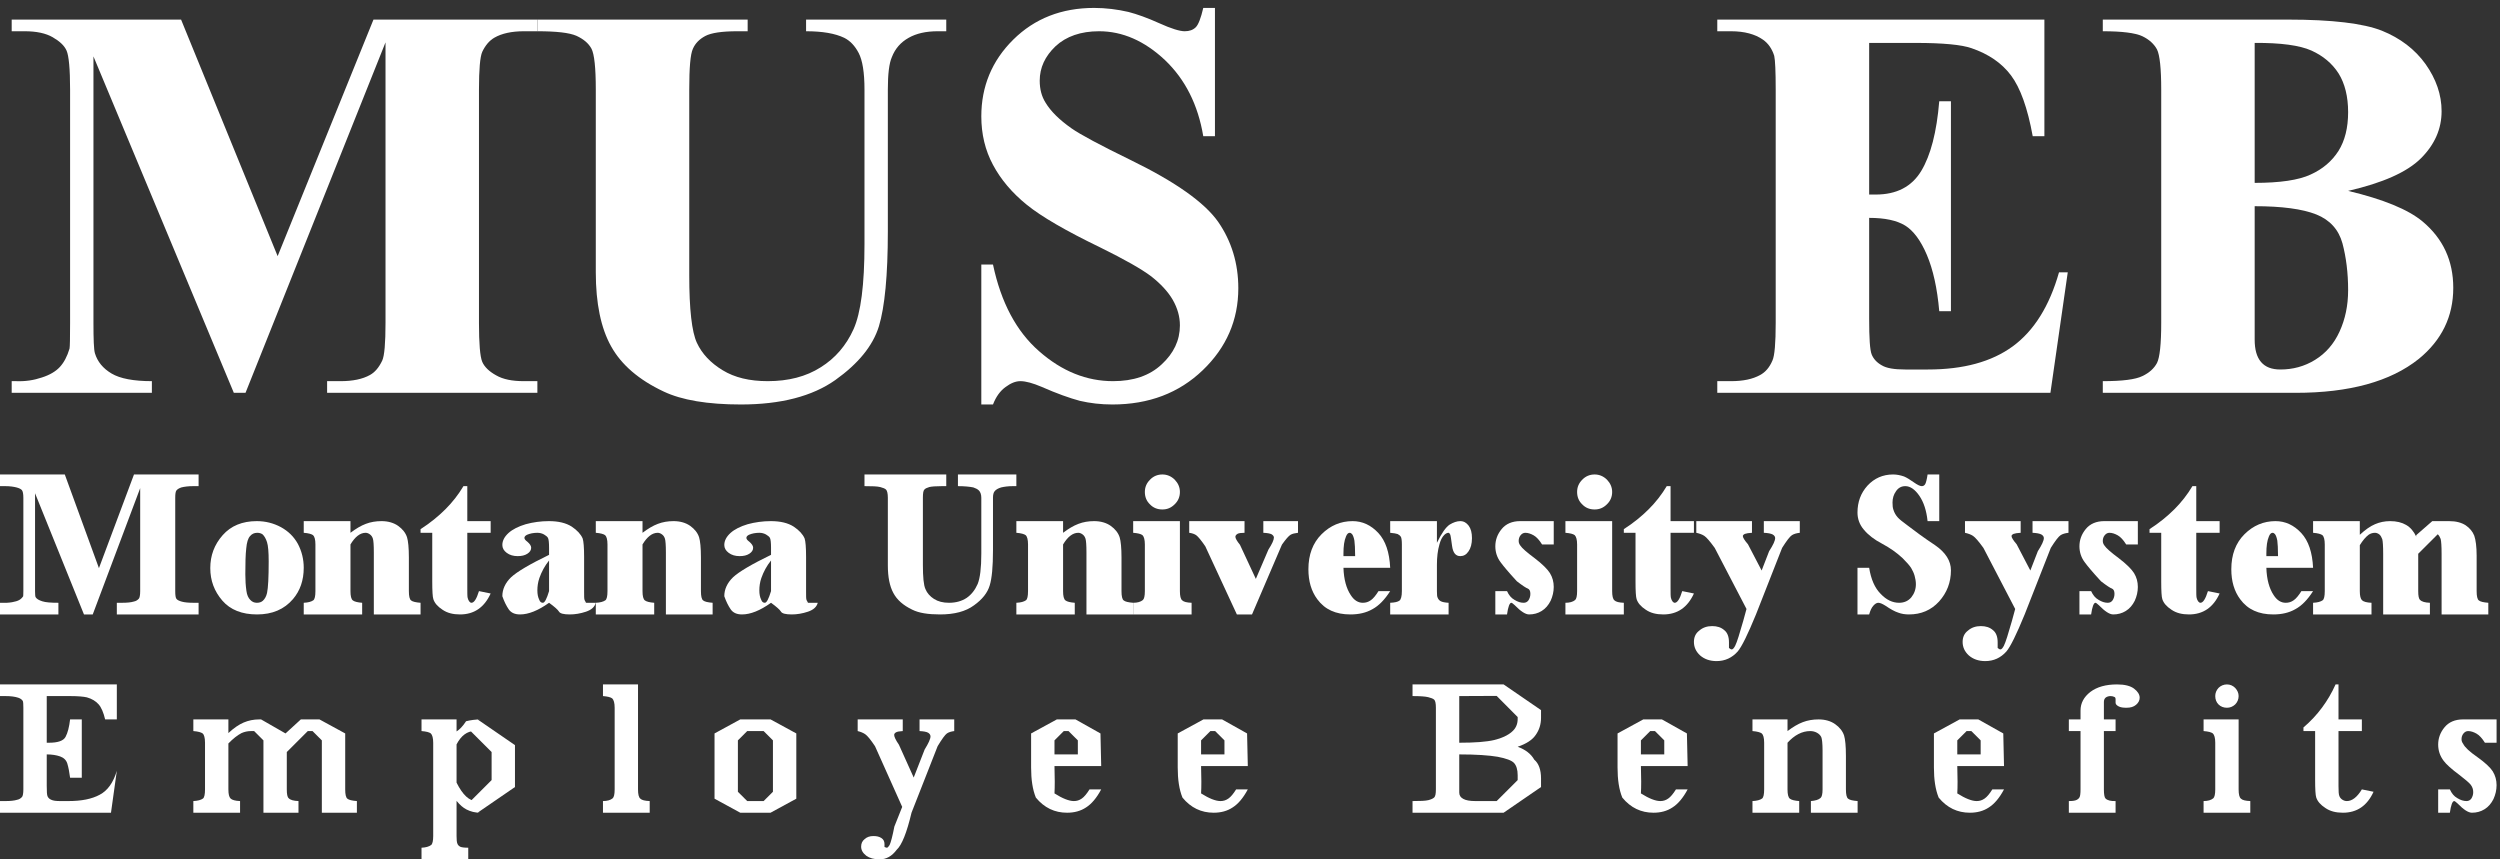
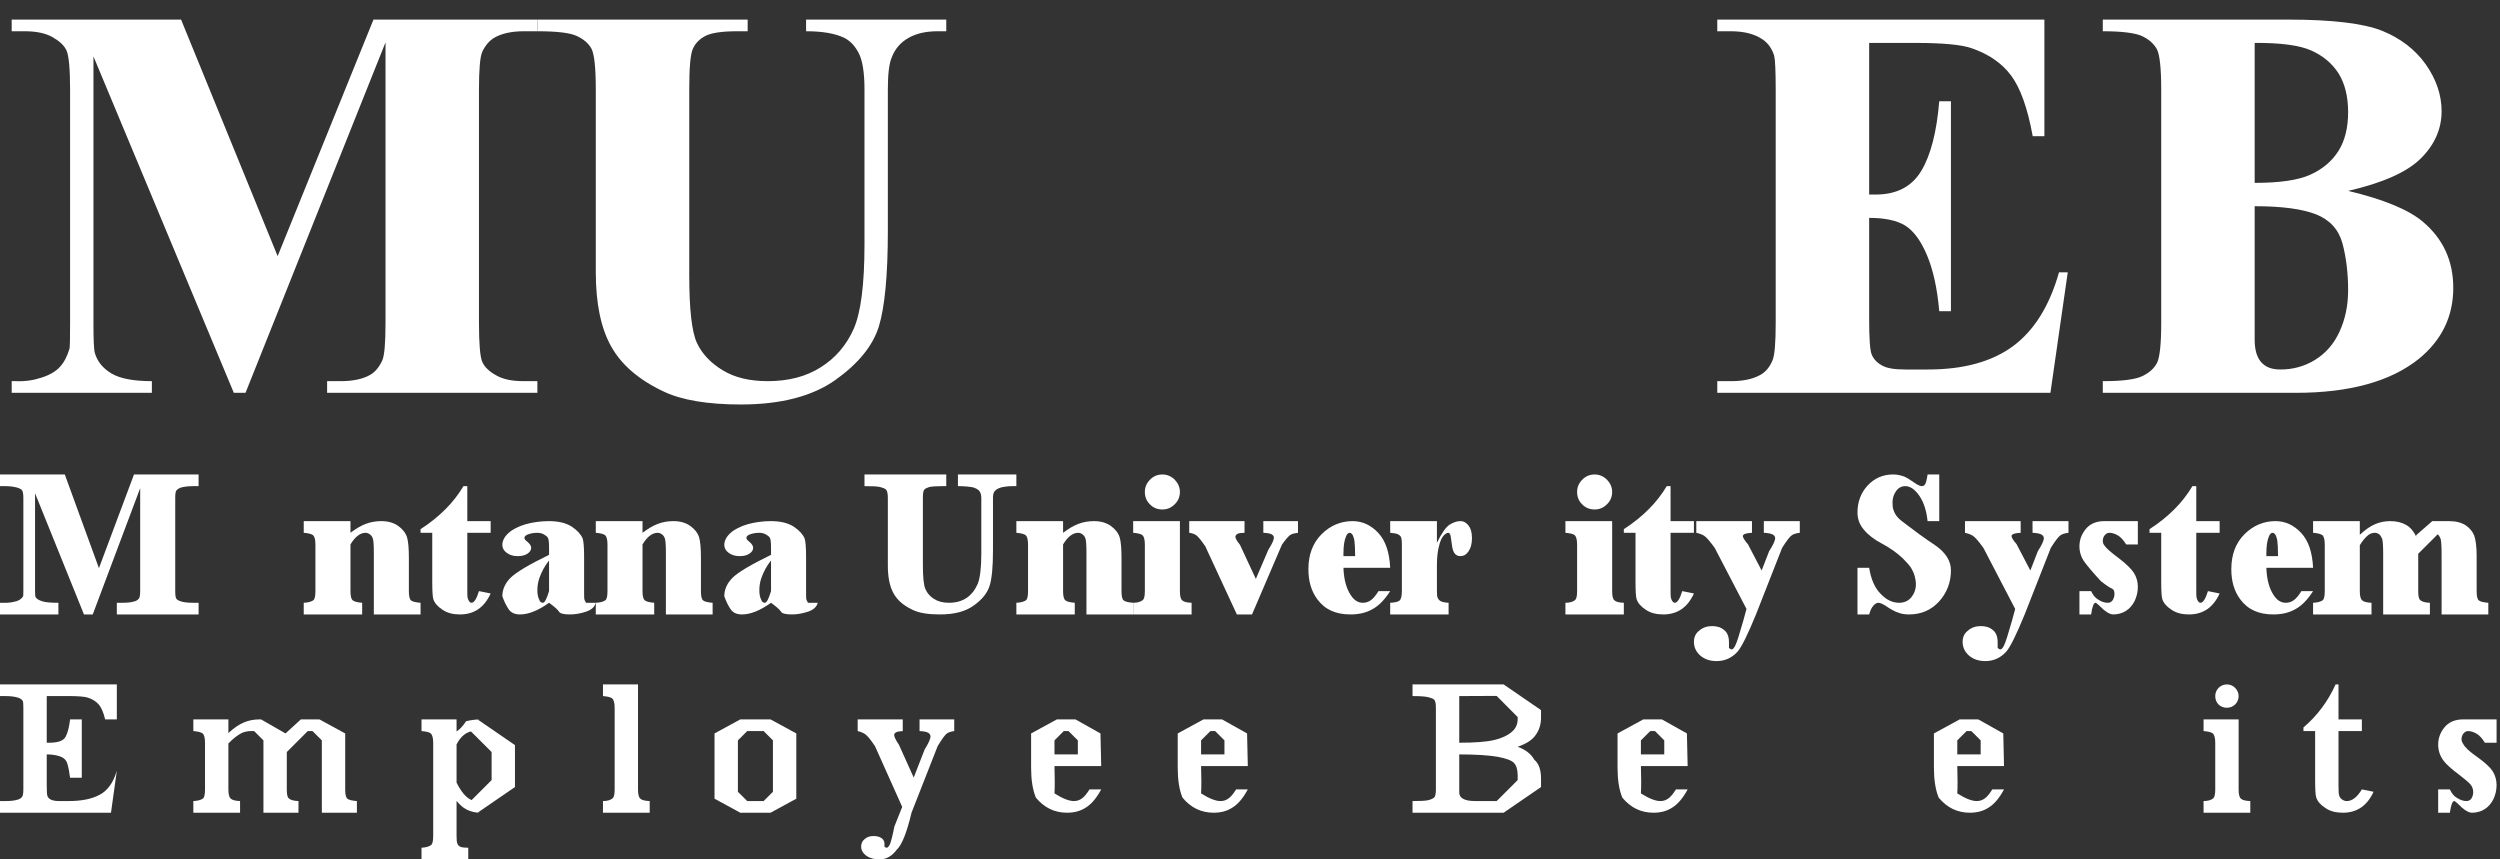
<svg xmlns="http://www.w3.org/2000/svg" id="Untitled-Page%201" viewBox="0 0 160 55" style="background-color:#ffffff00" version="1.1" xml:space="preserve" x="0px" y="0px" width="160px" height="55px">
  <rect x="0" y="0" width="160" height="55" fill="#333333" stroke="none" />
  <g id="Layer%201">
    <g>
      <path d="M 11.589 1.254 L 0.748 1.254 L 0.748 2 L 1.589 2 C 2.336 2 2.932 2.128 3.376 2.385 C 3.82 2.642 4.124 2.921 4.264 3.248 C 4.404 3.575 4.486 4.403 4.486 5.732 L 4.486 20.662 C 4.486 21.642 4.474 22.19 4.451 22.307 C 4.299 22.82 4.089 23.205 3.832 23.485 C 3.575 23.765 3.189 23.998 2.675 24.161 C 2.161 24.336 1.612 24.418 1.028 24.394 L 0.748 24.394 L 0.748 25.141 L 9.72 25.141 L 9.72 24.394 C 8.551 24.394 7.687 24.231 7.138 23.904 C 6.589 23.578 6.238 23.146 6.075 22.61 C 6.005 22.377 5.981 21.723 5.981 20.662 L 5.981 3.61 L 14.965 25.141 L 15.713 25.141 L 24.673 2.712 L 24.673 20.662 C 24.673 21.968 24.603 22.773 24.463 23.076 C 24.252 23.52 23.995 23.823 23.68 23.998 C 23.201 24.266 22.57 24.394 21.799 24.394 L 20.935 24.394 L 20.935 25.141 L 34.392 25.141 L 34.392 24.394 L 33.528 24.394 C 32.78 24.394 32.196 24.278 31.752 24.021 C 31.308 23.776 31.005 23.485 30.864 23.158 C 30.724 22.831 30.654 21.992 30.654 20.662 L 30.654 5.732 C 30.654 4.438 30.724 3.633 30.864 3.318 C 31.063 2.898 31.32 2.595 31.647 2.408 C 32.114 2.14 32.745 2 33.528 2 L 34.392 2 L 34.392 1.254 L 23.902 1.254 L 17.769 16.393 L 11.589 1.254 L 11.589 1.254 Z" fill="#ffffff" />
      <path d="M 34.392 2 C 35.608 2 36.437 2.093 36.892 2.292 C 37.348 2.502 37.664 2.77 37.85 3.108 C 38.037 3.458 38.131 4.333 38.131 5.732 L 38.131 17.431 C 38.131 19.414 38.458 21 39.112 22.167 C 39.766 23.345 40.888 24.313 42.477 25.059 C 43.633 25.607 45.28 25.887 47.418 25.887 C 49.965 25.887 51.986 25.363 53.458 24.324 C 54.93 23.275 55.864 22.132 56.25 20.884 C 56.624 19.647 56.822 17.618 56.822 14.807 L 56.822 5.732 C 56.822 4.741 56.904 4.053 57.079 3.656 C 57.29 3.108 57.652 2.7 58.154 2.42 C 58.645 2.14 59.264 2 60.012 2 L 60.561 2 L 60.561 1.254 L 51.589 1.254 L 51.589 2 C 52.64 2 53.446 2.14 54.03 2.42 C 54.404 2.607 54.708 2.921 54.953 3.388 C 55.199 3.854 55.327 4.636 55.327 5.732 L 55.327 15.635 C 55.327 18.224 55.093 20.032 54.626 21.07 C 54.159 22.108 53.458 22.925 52.523 23.508 C 51.589 24.103 50.456 24.394 49.136 24.394 C 47.967 24.394 47.009 24.161 46.25 23.695 C 45.479 23.228 44.93 22.645 44.603 21.945 C 44.276 21.245 44.112 19.799 44.112 17.629 L 44.112 5.732 C 44.112 4.344 44.182 3.47 44.346 3.12 C 44.498 2.77 44.766 2.502 45.14 2.303 C 45.514 2.105 46.192 2 47.185 2 L 47.85 2 L 47.85 1.254 L 34.392 1.254 L 34.392 2 L 34.392 2 Z" fill="#ffffff" />
-       <path d="M 77.009 0.507 C 76.858 1.16 76.694 1.58 76.53 1.743 C 76.355 1.918 76.121 2 75.818 2 C 75.514 2 74.965 1.837 74.194 1.487 C 73.423 1.137 72.757 0.904 72.22 0.764 C 71.507 0.6 70.771 0.507 70.023 0.507 C 67.944 0.507 66.215 1.183 64.848 2.537 C 63.481 3.889 62.804 5.534 62.804 7.447 C 62.804 8.578 63.049 9.616 63.551 10.55 C 64.054 11.494 64.778 12.346 65.713 13.104 C 66.647 13.862 68.213 14.772 70.409 15.833 C 71.974 16.603 73.061 17.221 73.68 17.688 C 74.287 18.166 74.755 18.668 75.058 19.192 C 75.362 19.729 75.514 20.265 75.514 20.825 C 75.514 21.782 75.117 22.61 74.346 23.321 C 73.575 24.044 72.535 24.394 71.238 24.394 C 69.544 24.394 67.967 23.765 66.507 22.482 C 65.047 21.21 64.065 19.356 63.551 16.93 L 62.804 16.93 L 62.804 25.887 L 63.551 25.887 C 63.75 25.374 64.019 25.012 64.358 24.768 C 64.685 24.523 65 24.394 65.304 24.394 C 65.654 24.394 66.11 24.523 66.659 24.756 C 67.64 25.188 68.458 25.479 69.112 25.654 C 69.766 25.806 70.456 25.887 71.192 25.887 C 73.528 25.887 75.456 25.152 76.974 23.695 C 78.493 22.237 79.252 20.487 79.252 18.446 C 79.252 16.86 78.82 15.437 77.956 14.189 C 77.079 12.952 75.234 11.646 72.418 10.27 C 70.409 9.29 69.124 8.602 68.563 8.205 C 67.804 7.669 67.255 7.132 66.916 6.572 C 66.659 6.164 66.542 5.697 66.542 5.161 C 66.542 4.333 66.881 3.598 67.558 2.956 C 68.236 2.327 69.171 2 70.339 2 C 71.846 2 73.248 2.618 74.556 3.843 C 75.853 5.079 76.671 6.7 77.009 8.718 L 77.757 8.718 L 77.757 0.507 L 77.009 0.507 L 77.009 0.507 Z" fill="#ffffff" />
    </g>
    <g>
      <path d="M 122.617 2.747 C 124.358 2.747 125.549 2.863 126.18 3.085 C 127.266 3.458 128.107 4.029 128.703 4.823 C 129.299 5.616 129.766 6.91 130.094 8.718 L 130.841 8.718 L 130.841 1.254 L 109.906 1.254 L 109.906 2 L 110.783 2 C 111.647 2 112.325 2.187 112.827 2.537 C 113.178 2.781 113.411 3.131 113.551 3.575 C 113.61 3.843 113.645 4.566 113.645 5.732 L 113.645 20.662 C 113.645 21.968 113.575 22.773 113.435 23.076 C 113.248 23.52 112.979 23.823 112.652 23.998 C 112.173 24.266 111.554 24.394 110.783 24.394 L 109.906 24.394 L 109.906 25.141 L 131.227 25.141 L 132.336 17.431 L 131.776 17.431 C 131.168 19.577 130.187 21.152 128.832 22.155 C 127.465 23.158 125.654 23.648 123.388 23.648 L 121.939 23.648 C 121.238 23.648 120.736 23.566 120.432 23.38 C 120.117 23.205 119.906 22.971 119.79 22.692 C 119.673 22.412 119.626 21.642 119.626 20.382 L 119.626 13.944 C 120.631 13.944 121.39 14.107 121.928 14.434 C 122.453 14.76 122.921 15.378 123.318 16.311 C 123.715 17.244 123.984 18.446 124.112 19.916 L 124.86 19.916 L 124.86 6.479 L 124.112 6.479 C 123.949 8.45 123.563 9.943 122.956 10.946 C 122.348 11.949 121.379 12.451 120.047 12.451 L 119.626 12.451 L 119.626 2.747 L 122.617 2.747 L 122.617 2.747 Z" fill="#ffffff" />
      <path d="M 154.942 10.13 C 155.818 9.255 156.262 8.252 156.262 7.12 C 156.262 6.059 155.911 5.056 155.234 4.099 C 154.556 3.155 153.621 2.443 152.442 1.965 C 151.262 1.498 149.264 1.254 146.437 1.254 L 134.579 1.254 L 134.579 2 C 135.806 2 136.647 2.105 137.103 2.315 C 137.547 2.525 137.862 2.817 138.049 3.166 C 138.224 3.516 138.318 4.379 138.318 5.732 L 138.318 20.662 C 138.318 22.027 138.224 22.878 138.049 23.228 C 137.862 23.578 137.558 23.858 137.114 24.068 C 136.671 24.289 135.818 24.394 134.579 24.394 L 134.579 25.141 L 146.928 25.141 C 150.362 25.141 152.991 24.418 154.801 22.971 C 156.273 21.77 157.009 20.254 157.009 18.422 C 157.009 16.685 156.355 15.273 155.047 14.177 C 154.124 13.407 152.535 12.754 150.28 12.217 C 152.5 11.704 154.054 11.016 154.942 10.13 L 154.942 10.13 ZM 144.299 2.747 C 145.958 2.735 147.173 2.898 147.932 3.236 C 148.68 3.575 149.264 4.064 149.673 4.706 C 150.07 5.348 150.28 6.176 150.28 7.179 C 150.28 8.182 150.07 9.01 149.661 9.663 C 149.241 10.316 148.656 10.818 147.886 11.168 C 147.114 11.529 145.911 11.704 144.299 11.704 L 144.299 2.747 L 144.299 2.747 ZM 148.236 13.722 C 149.112 14.072 149.673 14.69 149.918 15.577 C 150.152 16.463 150.28 17.454 150.28 18.574 C 150.28 19.554 150.094 20.429 149.731 21.222 C 149.369 22.015 148.844 22.61 148.166 23.03 C 147.488 23.45 146.741 23.648 145.946 23.648 C 145.397 23.648 144.988 23.496 144.708 23.17 C 144.428 22.843 144.299 22.365 144.299 21.735 L 144.299 20.849 L 144.299 13.197 C 146.04 13.197 147.348 13.372 148.236 13.722 L 148.236 13.722 Z" fill="#ffffff" />
    </g>
    <g>
      <path d="M 4.147 30.366 L 0 30.366 L 0 31.113 L 0.339 31.113 C 0.631 31.113 0.865 31.148 1.051 31.194 C 1.227 31.241 1.343 31.299 1.402 31.369 C 1.46 31.439 1.495 31.603 1.495 31.859 L 1.495 37.831 C 1.495 38.029 1.484 38.134 1.484 38.158 C 1.414 38.263 1.332 38.344 1.227 38.403 C 1.121 38.461 0.97 38.508 0.771 38.542 C 0.561 38.578 0.339 38.589 0.105 38.578 L 0 38.578 L 0 39.324 L 3.738 39.324 L 3.738 38.578 C 3.271 38.578 2.921 38.554 2.71 38.484 C 2.488 38.414 2.348 38.333 2.278 38.216 C 2.255 38.169 2.243 38.041 2.243 37.831 L 2.243 31.568 L 5.374 39.324 L 5.935 39.324 L 8.972 31.241 L 8.972 37.831 C 8.972 38.088 8.937 38.251 8.89 38.309 C 8.808 38.403 8.703 38.472 8.575 38.496 C 8.388 38.554 8.131 38.578 7.815 38.578 L 7.477 38.578 L 7.477 39.324 L 12.71 39.324 L 12.71 38.578 L 12.371 38.578 C 12.068 38.578 11.822 38.554 11.647 38.508 C 11.472 38.461 11.355 38.403 11.297 38.333 C 11.238 38.263 11.215 38.099 11.215 37.831 L 11.215 31.859 C 11.215 31.603 11.238 31.451 11.297 31.381 C 11.367 31.299 11.472 31.241 11.612 31.194 C 11.799 31.148 12.044 31.113 12.371 31.113 L 12.71 31.113 L 12.71 30.366 L 8.575 30.366 L 6.332 36.361 L 4.147 30.366 L 4.147 30.366 Z" fill="#ffffff" />
-       <path d="M 14.252 34.25 C 13.715 34.857 13.458 35.557 13.458 36.361 C 13.458 37.154 13.715 37.843 14.229 38.438 C 14.743 39.032 15.491 39.324 16.449 39.324 C 17.43 39.324 18.189 38.997 18.75 38.344 C 19.206 37.808 19.439 37.143 19.439 36.338 C 19.439 35.79 19.311 35.277 19.065 34.81 C 18.808 34.343 18.446 33.994 17.979 33.737 C 17.5 33.48 16.986 33.352 16.437 33.352 C 15.502 33.352 14.778 33.655 14.252 34.25 L 14.252 34.25 ZM 16.811 34.204 C 16.928 34.32 17.021 34.483 17.091 34.705 C 17.161 34.927 17.196 35.335 17.196 35.93 C 17.196 36.944 17.161 37.621 17.091 37.948 C 17.044 38.158 16.951 38.333 16.822 38.449 C 16.717 38.542 16.589 38.578 16.437 38.578 C 16.273 38.578 16.133 38.519 16.016 38.391 C 15.888 38.263 15.806 38.076 15.771 37.819 C 15.724 37.493 15.701 37.143 15.701 36.758 C 15.701 36.058 15.713 35.498 15.759 35.102 C 15.794 34.705 15.876 34.449 16.005 34.309 C 16.122 34.169 16.273 34.099 16.46 34.099 C 16.601 34.099 16.717 34.134 16.811 34.204 L 16.811 34.204 Z" fill="#ffffff" />
      <path d="M 19.439 33.352 L 19.439 34.099 C 19.743 34.122 19.942 34.18 20.035 34.25 C 20.128 34.332 20.187 34.53 20.187 34.845 L 20.187 37.831 C 20.187 38.158 20.14 38.344 20.058 38.414 C 19.93 38.508 19.72 38.566 19.439 38.578 L 19.439 39.324 L 23.178 39.324 L 23.178 38.578 C 22.886 38.554 22.687 38.508 22.582 38.426 C 22.477 38.344 22.43 38.146 22.43 37.831 L 22.43 34.845 C 22.722 34.355 23.049 34.099 23.399 34.099 C 23.493 34.099 23.586 34.134 23.68 34.204 C 23.773 34.273 23.832 34.367 23.867 34.483 C 23.902 34.6 23.925 34.892 23.925 35.347 L 23.925 37.831 L 23.925 38.379 L 23.925 38.578 L 23.925 39.324 L 26.916 39.324 L 26.916 38.578 C 26.612 38.554 26.402 38.508 26.308 38.426 C 26.215 38.356 26.168 38.158 26.168 37.831 L 26.168 35.685 C 26.168 35.055 26.122 34.623 26.051 34.39 C 25.958 34.099 25.759 33.854 25.479 33.655 C 25.199 33.457 24.836 33.352 24.416 33.352 C 24.054 33.352 23.715 33.41 23.411 33.527 C 23.096 33.644 22.769 33.842 22.43 34.099 L 22.43 33.352 L 19.439 33.352 L 19.439 33.352 Z" fill="#ffffff" />
      <path d="M 29.661 31.113 C 29.334 31.661 28.949 32.151 28.505 32.594 C 28.061 33.037 27.535 33.469 26.916 33.865 L 26.916 34.099 L 27.664 34.099 L 27.664 37.201 C 27.664 37.831 27.687 38.204 27.734 38.344 C 27.815 38.601 28.014 38.822 28.318 39.021 C 28.622 39.231 28.995 39.324 29.439 39.324 C 30.339 39.324 30.993 38.881 31.402 37.983 L 30.654 37.831 C 30.502 38.333 30.339 38.578 30.175 38.578 C 30.128 38.578 30.082 38.554 30.035 38.496 C 29.988 38.438 29.953 38.356 29.93 38.263 C 29.907 38.169 29.907 37.948 29.907 37.621 L 29.907 34.099 L 31.402 34.099 L 31.402 33.352 L 29.907 33.352 L 29.907 31.113 L 29.661 31.113 L 29.661 31.113 Z" fill="#ffffff" />
      <path d="M 35.771 39.137 C 35.841 39.266 36.075 39.324 36.472 39.324 C 36.799 39.324 37.15 39.266 37.5 39.149 C 37.85 39.032 38.061 38.846 38.131 38.578 L 37.383 38.578 C 37.5 38.578 37.535 38.566 37.5 38.531 C 37.453 38.508 37.43 38.449 37.407 38.379 C 37.383 38.309 37.383 38.146 37.383 37.878 L 37.383 35.65 C 37.383 35.032 37.348 34.635 37.29 34.46 C 37.173 34.192 36.939 33.935 36.589 33.702 C 36.227 33.469 35.736 33.352 35.129 33.352 C 34.614 33.352 34.112 33.422 33.645 33.55 C 33.178 33.69 32.804 33.877 32.547 34.11 C 32.278 34.355 32.15 34.612 32.15 34.88 C 32.15 35.078 32.243 35.242 32.43 35.382 C 32.617 35.522 32.85 35.592 33.131 35.592 C 33.388 35.592 33.586 35.545 33.75 35.44 C 33.914 35.335 33.995 35.207 33.995 35.055 C 33.995 34.938 33.914 34.81 33.75 34.67 C 33.621 34.577 33.563 34.495 33.563 34.425 C 33.563 34.355 33.61 34.285 33.727 34.227 C 33.914 34.145 34.136 34.099 34.392 34.099 C 34.544 34.099 34.685 34.134 34.813 34.204 C 34.93 34.273 35.023 34.343 35.07 34.425 C 35.117 34.519 35.14 34.728 35.14 35.067 L 35.14 35.51 C 33.89 36.116 33.084 36.595 32.71 36.944 C 32.336 37.306 32.15 37.714 32.15 38.158 C 32.266 38.496 32.407 38.776 32.558 38.997 C 32.71 39.219 32.956 39.324 33.283 39.324 C 33.82 39.324 34.439 39.079 35.14 38.578 C 35.491 38.834 35.701 39.021 35.771 39.137 L 35.771 39.137 ZM 34.743 38.578 C 34.638 38.578 34.556 38.519 34.509 38.379 C 34.428 38.216 34.392 38.018 34.392 37.784 C 34.392 37.528 34.428 37.26 34.521 36.991 C 34.661 36.595 34.86 36.221 35.14 35.871 L 35.14 37.831 C 34.988 38.333 34.86 38.578 34.743 38.578 L 34.743 38.578 Z" fill="#ffffff" />
      <path d="M 38.131 33.352 L 38.131 34.099 C 38.435 34.122 38.633 34.18 38.727 34.25 C 38.82 34.332 38.879 34.53 38.879 34.845 L 38.879 37.831 C 38.879 38.158 38.832 38.344 38.75 38.414 C 38.621 38.508 38.411 38.566 38.131 38.578 L 38.131 39.324 L 41.869 39.324 L 41.869 38.578 C 41.577 38.554 41.379 38.508 41.273 38.426 C 41.168 38.344 41.121 38.146 41.121 37.831 L 41.121 34.845 C 41.414 34.355 41.741 34.099 42.091 34.099 C 42.185 34.099 42.278 34.134 42.371 34.204 C 42.465 34.273 42.523 34.367 42.558 34.483 C 42.593 34.6 42.617 34.892 42.617 35.347 L 42.617 37.831 L 42.617 38.379 L 42.617 38.578 L 42.617 39.324 L 45.608 39.324 L 45.608 38.578 C 45.304 38.554 45.093 38.508 45 38.426 C 44.907 38.356 44.86 38.158 44.86 37.831 L 44.86 35.685 C 44.86 35.055 44.813 34.623 44.743 34.39 C 44.65 34.099 44.451 33.854 44.171 33.655 C 43.89 33.457 43.528 33.352 43.108 33.352 C 42.745 33.352 42.407 33.41 42.103 33.527 C 41.787 33.644 41.46 33.842 41.121 34.099 L 41.121 33.352 L 38.131 33.352 L 38.131 33.352 Z" fill="#ffffff" />
      <path d="M 49.977 39.137 C 50.047 39.266 50.28 39.324 50.678 39.324 C 51.005 39.324 51.355 39.266 51.706 39.149 C 52.056 39.032 52.266 38.846 52.336 38.578 L 51.589 38.578 C 51.706 38.578 51.741 38.566 51.706 38.531 C 51.659 38.508 51.636 38.449 51.612 38.379 C 51.589 38.309 51.589 38.146 51.589 37.878 L 51.589 35.65 C 51.589 35.032 51.554 34.635 51.495 34.46 C 51.379 34.192 51.145 33.935 50.794 33.702 C 50.432 33.469 49.942 33.352 49.334 33.352 C 48.82 33.352 48.318 33.422 47.85 33.55 C 47.383 33.69 47.009 33.877 46.752 34.11 C 46.484 34.355 46.355 34.612 46.355 34.88 C 46.355 35.078 46.449 35.242 46.636 35.382 C 46.822 35.522 47.056 35.592 47.336 35.592 C 47.593 35.592 47.792 35.545 47.956 35.44 C 48.119 35.335 48.201 35.207 48.201 35.055 C 48.201 34.938 48.119 34.81 47.956 34.67 C 47.827 34.577 47.769 34.495 47.769 34.425 C 47.769 34.355 47.815 34.285 47.932 34.227 C 48.119 34.145 48.341 34.099 48.598 34.099 C 48.75 34.099 48.89 34.134 49.019 34.204 C 49.136 34.273 49.229 34.343 49.276 34.425 C 49.322 34.519 49.346 34.728 49.346 35.067 L 49.346 35.51 C 48.096 36.116 47.29 36.595 46.916 36.944 C 46.542 37.306 46.355 37.714 46.355 38.158 C 46.472 38.496 46.612 38.776 46.764 38.997 C 46.916 39.219 47.161 39.324 47.488 39.324 C 48.026 39.324 48.645 39.079 49.346 38.578 C 49.696 38.834 49.907 39.021 49.977 39.137 L 49.977 39.137 ZM 48.949 38.578 C 48.843 38.578 48.762 38.519 48.715 38.379 C 48.633 38.216 48.598 38.018 48.598 37.784 C 48.598 37.528 48.633 37.26 48.727 36.991 C 48.867 36.595 49.065 36.221 49.346 35.871 L 49.346 37.831 C 49.194 38.333 49.065 38.578 48.949 38.578 L 48.949 38.578 Z" fill="#ffffff" />
      <path d="M 55.327 31.113 C 55.818 31.113 56.145 31.124 56.332 31.171 C 56.507 31.218 56.636 31.264 56.706 31.334 C 56.776 31.404 56.822 31.579 56.822 31.859 L 56.822 36.186 C 56.822 36.933 56.939 37.516 57.173 37.948 C 57.407 38.391 57.804 38.741 58.388 39.021 C 58.808 39.231 59.392 39.324 60.164 39.324 C 61.075 39.324 61.799 39.137 62.336 38.741 C 62.874 38.356 63.201 37.936 63.341 37.469 C 63.481 37.014 63.551 36.268 63.551 35.218 L 63.551 31.859 C 63.551 31.661 63.586 31.521 63.657 31.439 C 63.738 31.334 63.879 31.253 64.077 31.194 C 64.276 31.148 64.521 31.113 64.825 31.113 L 65.047 31.113 L 65.047 30.366 L 61.308 30.366 L 61.308 31.113 C 61.729 31.113 62.056 31.148 62.29 31.194 C 62.43 31.241 62.558 31.299 62.652 31.393 C 62.745 31.486 62.804 31.649 62.804 31.859 L 62.804 35.428 C 62.804 36.361 62.722 37.003 62.57 37.376 C 62.407 37.749 62.173 38.053 61.869 38.263 C 61.554 38.472 61.18 38.578 60.736 38.578 C 60.35 38.578 60.035 38.496 59.778 38.333 C 59.521 38.169 59.334 37.959 59.229 37.703 C 59.112 37.446 59.065 36.933 59.065 36.14 L 59.065 31.859 C 59.065 31.579 59.089 31.404 59.159 31.334 C 59.217 31.264 59.322 31.218 59.474 31.171 C 59.614 31.136 59.895 31.113 60.292 31.113 L 60.561 31.113 L 60.561 30.366 L 55.327 30.366 L 55.327 31.113 L 55.327 31.113 Z" fill="#ffffff" />
      <path d="M 65.047 33.352 L 65.047 34.099 C 65.35 34.122 65.549 34.18 65.642 34.25 C 65.736 34.332 65.794 34.53 65.794 34.845 L 65.794 37.831 C 65.794 38.158 65.748 38.344 65.666 38.414 C 65.537 38.508 65.327 38.566 65.047 38.578 L 65.047 39.324 L 68.785 39.324 L 68.785 38.578 C 68.493 38.554 68.294 38.508 68.189 38.426 C 68.084 38.344 68.037 38.146 68.037 37.831 L 68.037 34.845 C 68.329 34.355 68.656 34.099 69.007 34.099 C 69.1 34.099 69.194 34.134 69.287 34.204 C 69.381 34.273 69.439 34.367 69.474 34.483 C 69.509 34.6 69.533 34.892 69.533 35.347 L 69.533 37.831 L 69.533 38.379 L 69.533 38.578 L 69.533 39.324 L 72.523 39.324 L 72.523 38.578 C 72.22 38.554 72.009 38.508 71.916 38.426 C 71.822 38.356 71.776 38.158 71.776 37.831 L 71.776 35.685 C 71.776 35.055 71.729 34.623 71.659 34.39 C 71.565 34.099 71.367 33.854 71.086 33.655 C 70.806 33.457 70.444 33.352 70.023 33.352 C 69.661 33.352 69.322 33.41 69.019 33.527 C 68.703 33.644 68.376 33.842 68.037 34.099 L 68.037 33.352 L 65.047 33.352 L 65.047 33.352 Z" fill="#ffffff" />
      <path d="M 73.598 30.704 C 73.376 30.926 73.271 31.183 73.271 31.486 C 73.271 31.801 73.376 32.069 73.598 32.279 C 73.808 32.501 74.077 32.606 74.392 32.606 C 74.696 32.606 74.953 32.501 75.175 32.279 C 75.397 32.069 75.514 31.801 75.514 31.486 C 75.514 31.183 75.397 30.926 75.187 30.704 C 74.965 30.483 74.696 30.366 74.392 30.366 C 74.077 30.366 73.808 30.483 73.598 30.704 L 73.598 30.704 ZM 72.523 33.352 L 72.523 34.099 C 72.815 34.122 73.014 34.169 73.119 34.25 C 73.213 34.343 73.271 34.542 73.271 34.845 L 73.271 37.831 C 73.271 38.146 73.224 38.333 73.142 38.403 C 73.002 38.519 72.792 38.578 72.523 38.578 L 72.523 39.324 L 76.262 39.324 L 76.262 38.578 C 75.958 38.566 75.759 38.519 75.666 38.426 C 75.561 38.344 75.514 38.146 75.514 37.831 L 75.514 33.352 L 72.523 33.352 L 72.523 33.352 Z" fill="#ffffff" />
      <path d="M 80.129 39.324 L 82.044 34.857 C 82.29 34.507 82.477 34.297 82.594 34.227 C 82.71 34.157 82.874 34.122 83.072 34.099 L 83.072 33.352 L 80.853 33.352 L 80.853 34.099 C 81.11 34.11 81.285 34.145 81.379 34.192 C 81.472 34.25 81.53 34.32 81.53 34.402 C 81.53 34.553 81.414 34.81 81.18 35.172 L 80.374 37.05 L 79.358 34.868 C 79.159 34.623 79.065 34.449 79.065 34.355 C 79.065 34.285 79.112 34.215 79.217 34.157 C 79.287 34.122 79.439 34.099 79.65 34.099 L 79.65 33.352 L 76.11 33.352 L 76.11 34.099 C 76.297 34.122 76.449 34.18 76.554 34.25 C 76.694 34.355 76.881 34.589 77.138 34.962 L 79.159 39.324 L 80.129 39.324 L 80.129 39.324 Z" fill="#ffffff" />
      <path d="M 88.213 34.11 C 87.745 33.609 87.196 33.352 86.565 33.352 C 85.806 33.352 85.14 33.632 84.579 34.192 C 84.019 34.752 83.738 35.498 83.738 36.431 C 83.738 37.201 83.925 37.843 84.311 38.356 C 84.79 39.009 85.491 39.324 86.425 39.324 C 86.963 39.324 87.43 39.219 87.839 38.986 C 88.248 38.764 88.621 38.379 88.972 37.831 L 88.224 37.831 C 88.049 38.111 87.885 38.309 87.734 38.414 C 87.57 38.531 87.406 38.578 87.22 38.578 C 86.916 38.578 86.659 38.414 86.449 38.088 C 86.168 37.668 86.005 37.084 85.981 36.338 L 88.972 36.338 C 88.925 35.358 88.68 34.612 88.213 34.11 L 88.213 34.11 ZM 85.981 35.592 L 85.981 35.428 C 85.981 34.962 86.028 34.6 86.145 34.332 C 86.203 34.18 86.285 34.099 86.379 34.099 C 86.437 34.099 86.484 34.134 86.53 34.18 C 86.6 34.273 86.647 34.413 86.682 34.6 C 86.706 34.787 86.729 35.113 86.729 35.592 L 85.981 35.592 L 85.981 35.592 Z" fill="#ffffff" />
      <path d="M 88.972 33.352 L 88.972 34.099 C 89.206 34.122 89.358 34.145 89.451 34.18 C 89.544 34.227 89.615 34.285 89.661 34.367 C 89.696 34.437 89.72 34.6 89.72 34.845 L 89.72 37.831 C 89.72 38.158 89.661 38.367 89.568 38.438 C 89.463 38.519 89.264 38.566 88.972 38.578 L 88.972 39.324 L 92.71 39.324 L 92.71 38.578 C 92.477 38.566 92.313 38.531 92.22 38.484 C 92.126 38.438 92.056 38.367 92.009 38.251 C 91.974 38.193 91.963 38.053 91.963 37.831 L 91.963 37.481 L 91.963 36.151 C 91.963 35.673 92.009 35.23 92.126 34.833 C 92.196 34.577 92.29 34.379 92.43 34.239 C 92.523 34.145 92.617 34.099 92.71 34.099 C 92.745 34.099 92.78 34.145 92.815 34.215 C 92.839 34.262 92.874 34.507 92.932 34.938 C 92.991 35.382 93.166 35.592 93.458 35.592 C 93.668 35.592 93.844 35.498 93.984 35.288 C 94.124 35.09 94.206 34.81 94.206 34.437 C 94.206 34.099 94.135 33.83 93.995 33.644 C 93.855 33.457 93.68 33.352 93.458 33.352 C 93.236 33.352 93.014 33.434 92.78 33.574 C 92.547 33.725 92.266 34.11 91.963 34.74 L 91.963 33.352 L 88.972 33.352 L 88.972 33.352 Z" fill="#ffffff" />
-       <path d="M 98.692 33.352 L 98.493 33.352 L 98.341 33.352 L 98.096 33.352 L 97.29 33.352 C 96.776 33.352 96.379 33.527 96.11 33.854 C 95.829 34.192 95.701 34.565 95.701 34.962 C 95.701 35.347 95.818 35.697 96.051 36 C 96.203 36.21 96.542 36.618 97.079 37.201 C 97.442 37.481 97.675 37.633 97.78 37.668 C 97.885 37.714 97.944 37.819 97.944 38.006 C 97.944 38.169 97.897 38.297 97.827 38.414 C 97.745 38.531 97.64 38.578 97.512 38.578 C 97.325 38.578 97.138 38.519 96.928 38.391 C 96.717 38.274 96.565 38.088 96.449 37.831 L 95.701 37.831 L 95.701 39.324 L 96.449 39.324 C 96.519 38.834 96.612 38.578 96.729 38.578 C 96.764 38.578 96.834 38.636 96.939 38.729 C 97.325 39.126 97.629 39.324 97.862 39.324 C 98.154 39.324 98.423 39.254 98.668 39.102 C 98.913 38.951 99.1 38.729 99.241 38.449 C 99.369 38.169 99.439 37.866 99.439 37.563 C 99.439 37.236 99.358 36.944 99.194 36.676 C 99.03 36.42 98.703 36.093 98.213 35.72 C 97.71 35.347 97.406 35.078 97.301 34.915 C 97.231 34.822 97.196 34.728 97.196 34.623 C 97.196 34.483 97.231 34.367 97.313 34.262 C 97.395 34.157 97.5 34.099 97.617 34.099 C 97.792 34.099 97.967 34.157 98.154 34.262 C 98.341 34.367 98.516 34.565 98.692 34.845 L 99.439 34.845 L 99.439 33.352 L 98.692 33.352 L 98.692 33.352 Z" fill="#ffffff" />
      <path d="M 101.262 30.704 C 101.04 30.926 100.935 31.183 100.935 31.486 C 100.935 31.801 101.04 32.069 101.262 32.279 C 101.472 32.501 101.741 32.606 102.056 32.606 C 102.36 32.606 102.617 32.501 102.839 32.279 C 103.061 32.069 103.178 31.801 103.178 31.486 C 103.178 31.183 103.061 30.926 102.85 30.704 C 102.629 30.483 102.36 30.366 102.056 30.366 C 101.741 30.366 101.472 30.483 101.262 30.704 L 101.262 30.704 ZM 100.187 33.352 L 100.187 34.099 C 100.479 34.122 100.678 34.169 100.783 34.25 C 100.876 34.343 100.935 34.542 100.935 34.845 L 100.935 37.831 C 100.935 38.146 100.888 38.333 100.806 38.403 C 100.666 38.519 100.456 38.578 100.187 38.578 L 100.187 39.324 L 103.925 39.324 L 103.925 38.578 C 103.621 38.566 103.423 38.519 103.329 38.426 C 103.224 38.344 103.178 38.146 103.178 37.831 L 103.178 33.352 L 100.187 33.352 L 100.187 33.352 Z" fill="#ffffff" />
      <path d="M 106.671 31.113 C 106.344 31.661 105.958 32.151 105.514 32.594 C 105.07 33.037 104.544 33.469 103.925 33.865 L 103.925 34.099 L 104.673 34.099 L 104.673 37.201 C 104.673 37.831 104.696 38.204 104.743 38.344 C 104.825 38.601 105.023 38.822 105.327 39.021 C 105.631 39.231 106.005 39.324 106.449 39.324 C 107.348 39.324 108.002 38.881 108.411 37.983 L 107.663 37.831 C 107.512 38.333 107.348 38.578 107.185 38.578 C 107.138 38.578 107.091 38.554 107.044 38.496 C 106.998 38.438 106.963 38.356 106.939 38.263 C 106.916 38.169 106.916 37.948 106.916 37.621 L 106.916 34.099 L 108.411 34.099 L 108.411 33.352 L 106.916 33.352 L 106.916 31.113 L 106.671 31.113 L 106.671 31.113 Z" fill="#ffffff" />
      <path d="M 111.565 39.744 C 111.332 40.56 111.168 41.097 111.051 41.33 C 110.97 41.482 110.9 41.563 110.829 41.563 C 110.783 41.563 110.724 41.528 110.654 41.47 L 110.654 41.097 C 110.654 40.747 110.549 40.479 110.35 40.327 C 110.152 40.152 109.895 40.07 109.579 40.07 C 109.252 40.07 108.972 40.164 108.75 40.362 C 108.516 40.537 108.411 40.782 108.411 41.085 C 108.411 41.412 108.54 41.703 108.808 41.948 C 109.077 42.182 109.428 42.31 109.86 42.31 C 110.397 42.31 110.853 42.1 111.215 41.692 C 111.472 41.388 111.858 40.607 112.383 39.324 L 114.054 35.067 C 114.346 34.6 114.556 34.332 114.685 34.25 C 114.813 34.169 114.977 34.122 115.187 34.099 L 115.187 33.352 L 112.885 33.352 L 112.885 34.099 C 113.142 34.11 113.329 34.145 113.446 34.204 C 113.551 34.262 113.61 34.343 113.61 34.437 C 113.61 34.6 113.481 34.88 113.224 35.277 L 112.745 36.513 L 111.869 34.833 C 111.647 34.577 111.542 34.402 111.542 34.309 C 111.542 34.262 111.577 34.215 111.671 34.169 C 111.764 34.134 111.916 34.11 112.126 34.099 L 112.126 33.352 L 108.563 33.352 L 108.563 34.099 C 108.762 34.145 108.937 34.204 109.077 34.297 C 109.217 34.39 109.439 34.647 109.743 35.067 L 111.776 38.974 L 111.565 39.744 L 111.565 39.744 Z" fill="#ffffff" />
      <path d="M 123.365 30.366 C 123.318 30.693 123.259 30.903 123.213 30.984 C 123.154 31.078 123.084 31.113 122.991 31.113 C 122.885 31.113 122.71 31.031 122.465 30.856 C 122.22 30.681 122.021 30.564 121.858 30.494 C 121.624 30.413 121.39 30.366 121.156 30.366 C 120.502 30.366 119.953 30.611 119.521 31.078 C 119.089 31.556 118.879 32.127 118.879 32.804 C 118.879 33.2 119.007 33.574 119.287 33.9 C 119.556 34.227 119.942 34.53 120.456 34.798 C 120.958 35.067 121.39 35.37 121.764 35.72 C 122.021 35.977 122.208 36.186 122.313 36.35 C 122.406 36.513 122.488 36.676 122.535 36.851 C 122.582 37.026 122.617 37.201 122.617 37.388 C 122.617 37.714 122.512 37.994 122.325 38.228 C 122.126 38.461 121.869 38.578 121.542 38.578 C 121.121 38.578 120.724 38.391 120.362 38.006 C 119.988 37.633 119.743 37.073 119.626 36.338 L 118.879 36.338 L 118.879 39.324 L 119.626 39.324 C 119.696 39.079 119.778 38.892 119.895 38.764 C 120 38.647 120.105 38.578 120.21 38.578 C 120.327 38.578 120.479 38.647 120.666 38.764 C 120.993 38.986 121.262 39.137 121.484 39.207 C 121.694 39.289 121.928 39.324 122.173 39.324 C 122.944 39.324 123.587 39.056 124.1 38.496 C 124.603 37.936 124.86 37.271 124.86 36.501 C 124.86 35.895 124.521 35.358 123.844 34.892 C 123.142 34.425 122.57 34.005 122.103 33.644 C 121.764 33.399 121.554 33.224 121.46 33.119 C 121.332 32.979 121.238 32.816 121.18 32.629 C 121.133 32.501 121.121 32.349 121.121 32.162 C 121.121 31.894 121.192 31.649 121.344 31.439 C 121.484 31.229 121.682 31.113 121.939 31.113 C 122.255 31.113 122.558 31.323 122.839 31.731 C 123.119 32.139 123.294 32.676 123.365 33.352 L 124.112 33.352 L 124.112 30.366 L 123.365 30.366 L 123.365 30.366 Z" fill="#ffffff" />
      <path d="M 128.762 39.744 C 128.528 40.56 128.364 41.097 128.248 41.33 C 128.166 41.482 128.096 41.563 128.026 41.563 C 127.979 41.563 127.921 41.528 127.85 41.47 L 127.85 41.097 C 127.85 40.747 127.745 40.479 127.547 40.327 C 127.348 40.152 127.091 40.07 126.776 40.07 C 126.449 40.07 126.168 40.164 125.946 40.362 C 125.713 40.537 125.608 40.782 125.608 41.085 C 125.608 41.412 125.736 41.703 126.005 41.948 C 126.273 42.182 126.624 42.31 127.056 42.31 C 127.594 42.31 128.049 42.1 128.411 41.692 C 128.668 41.388 129.054 40.607 129.579 39.324 L 131.25 35.067 C 131.542 34.6 131.752 34.332 131.881 34.25 C 132.009 34.169 132.173 34.122 132.383 34.099 L 132.383 33.352 L 130.082 33.352 L 130.082 34.099 C 130.339 34.11 130.526 34.145 130.643 34.204 C 130.748 34.262 130.806 34.343 130.806 34.437 C 130.806 34.6 130.678 34.88 130.421 35.277 L 129.942 36.513 L 129.065 34.833 C 128.844 34.577 128.738 34.402 128.738 34.309 C 128.738 34.262 128.773 34.215 128.867 34.169 C 128.96 34.134 129.112 34.11 129.322 34.099 L 129.322 33.352 L 125.759 33.352 L 125.759 34.099 C 125.958 34.145 126.133 34.204 126.273 34.297 C 126.413 34.39 126.635 34.647 126.939 35.067 L 128.972 38.974 L 128.762 39.744 L 128.762 39.744 Z" fill="#ffffff" />
      <path d="M 136.075 33.352 L 135.876 33.352 L 135.724 33.352 L 135.479 33.352 L 134.673 33.352 C 134.159 33.352 133.762 33.527 133.493 33.854 C 133.213 34.192 133.084 34.565 133.084 34.962 C 133.084 35.347 133.201 35.697 133.435 36 C 133.586 36.21 133.925 36.618 134.463 37.201 C 134.825 37.481 135.058 37.633 135.164 37.668 C 135.269 37.714 135.327 37.819 135.327 38.006 C 135.327 38.169 135.28 38.297 135.21 38.414 C 135.129 38.531 135.023 38.578 134.895 38.578 C 134.708 38.578 134.521 38.519 134.311 38.391 C 134.101 38.274 133.949 38.088 133.832 37.831 L 133.084 37.831 L 133.084 39.324 L 133.832 39.324 C 133.902 38.834 133.995 38.578 134.112 38.578 C 134.147 38.578 134.217 38.636 134.322 38.729 C 134.708 39.126 135.012 39.324 135.245 39.324 C 135.537 39.324 135.806 39.254 136.051 39.102 C 136.297 38.951 136.484 38.729 136.624 38.449 C 136.752 38.169 136.822 37.866 136.822 37.563 C 136.822 37.236 136.741 36.944 136.577 36.676 C 136.414 36.42 136.086 36.093 135.596 35.72 C 135.094 35.347 134.79 35.078 134.685 34.915 C 134.614 34.822 134.579 34.728 134.579 34.623 C 134.579 34.483 134.614 34.367 134.696 34.262 C 134.778 34.157 134.883 34.099 135 34.099 C 135.175 34.099 135.351 34.157 135.537 34.262 C 135.724 34.367 135.899 34.565 136.075 34.845 L 136.822 34.845 L 136.822 33.352 L 136.075 33.352 L 136.075 33.352 Z" fill="#ffffff" />
      <path d="M 140.315 31.113 C 139.988 31.661 139.603 32.151 139.159 32.594 C 138.715 33.037 138.189 33.469 137.57 33.865 L 137.57 34.099 L 138.318 34.099 L 138.318 37.201 C 138.318 37.831 138.341 38.204 138.388 38.344 C 138.47 38.601 138.668 38.822 138.972 39.021 C 139.276 39.231 139.649 39.324 140.094 39.324 C 140.993 39.324 141.647 38.881 142.056 37.983 L 141.308 37.831 C 141.156 38.333 140.993 38.578 140.829 38.578 C 140.783 38.578 140.736 38.554 140.689 38.496 C 140.643 38.438 140.607 38.356 140.584 38.263 C 140.561 38.169 140.561 37.948 140.561 37.621 L 140.561 34.099 L 142.056 34.099 L 142.056 33.352 L 140.561 33.352 L 140.561 31.113 L 140.315 31.113 L 140.315 31.113 Z" fill="#ffffff" />
      <path d="M 147.278 34.11 C 146.811 33.609 146.262 33.352 145.631 33.352 C 144.871 33.352 144.206 33.632 143.645 34.192 C 143.084 34.752 142.804 35.498 142.804 36.431 C 142.804 37.201 142.991 37.843 143.376 38.356 C 143.855 39.009 144.556 39.324 145.491 39.324 C 146.028 39.324 146.495 39.219 146.904 38.986 C 147.313 38.764 147.687 38.379 148.037 37.831 L 147.29 37.831 C 147.114 38.111 146.951 38.309 146.799 38.414 C 146.636 38.531 146.472 38.578 146.285 38.578 C 145.981 38.578 145.724 38.414 145.514 38.088 C 145.234 37.668 145.07 37.084 145.047 36.338 L 148.037 36.338 C 147.991 35.358 147.745 34.612 147.278 34.11 L 147.278 34.11 ZM 145.047 35.592 L 145.047 35.428 C 145.047 34.962 145.094 34.6 145.21 34.332 C 145.269 34.18 145.351 34.099 145.444 34.099 C 145.502 34.099 145.549 34.134 145.596 34.18 C 145.666 34.273 145.713 34.413 145.748 34.6 C 145.771 34.787 145.794 35.113 145.794 35.592 L 145.047 35.592 L 145.047 35.592 Z" fill="#ffffff" />
      <path d="M 148.037 33.352 L 148.037 34.099 C 148.341 34.122 148.54 34.18 148.633 34.25 C 148.727 34.332 148.785 34.53 148.785 34.845 L 148.785 37.831 C 148.785 38.158 148.738 38.344 148.656 38.414 C 148.528 38.508 148.318 38.566 148.037 38.578 L 148.037 39.324 L 151.776 39.324 L 151.776 38.578 C 151.472 38.566 151.262 38.508 151.168 38.414 C 151.075 38.321 151.028 38.134 151.028 37.831 L 151.028 34.892 C 151.215 34.589 151.402 34.367 151.589 34.227 C 151.706 34.145 151.846 34.099 151.998 34.099 C 152.091 34.099 152.185 34.134 152.278 34.204 C 152.36 34.273 152.418 34.379 152.465 34.507 C 152.5 34.635 152.523 34.95 152.523 35.44 L 152.523 37.831 L 152.523 38.309 L 152.523 38.496 C 152.523 38.542 152.523 38.578 152.523 38.578 L 152.523 39.324 L 155.514 39.324 L 155.514 38.578 C 155.199 38.566 154.988 38.508 154.883 38.391 C 154.801 38.321 154.766 38.134 154.766 37.831 L 154.766 34.892 L 154.766 35.44 L 156.11 34.099 L 155.748 34.099 C 155.853 34.099 155.946 34.134 156.028 34.204 C 156.098 34.273 156.156 34.367 156.203 34.495 C 156.238 34.635 156.262 34.95 156.262 35.44 L 156.262 37.831 L 156.262 38.379 L 156.262 38.578 L 156.262 39.324 L 159.252 39.324 L 159.252 38.578 C 158.949 38.554 158.738 38.508 158.645 38.426 C 158.551 38.356 158.505 38.158 158.505 37.831 L 158.505 35.568 C 158.505 34.985 158.446 34.553 158.353 34.285 C 158.248 34.017 158.061 33.795 157.804 33.62 C 157.535 33.445 157.185 33.352 156.741 33.352 L 155.666 33.352 L 154.638 34.25 L 154.638 34.343 C 154.486 34.017 154.276 33.76 153.995 33.597 C 153.715 33.434 153.376 33.352 152.967 33.352 C 152.617 33.352 152.29 33.422 151.998 33.55 C 151.694 33.679 151.379 33.9 151.028 34.227 L 151.028 33.352 L 148.037 33.352 L 148.037 33.352 Z" fill="#ffffff" />
    </g>
    <g>
      <path d="M 4.486 44.549 C 5 44.549 5.362 44.584 5.561 44.631 C 5.888 44.724 6.133 44.876 6.308 45.074 C 6.484 45.272 6.624 45.599 6.729 46.042 L 7.477 46.042 L 7.477 43.803 L 0 43.803 L 0 44.549 L 0.35 44.549 C 0.689 44.549 0.958 44.584 1.168 44.654 C 1.308 44.701 1.402 44.771 1.46 44.864 C 1.484 44.922 1.495 45.062 1.495 45.296 L 1.495 50.521 C 1.495 50.778 1.46 50.941 1.414 50.999 C 1.332 51.093 1.227 51.163 1.098 51.186 C 0.911 51.244 0.654 51.268 0.35 51.268 L 0 51.268 L 0 52.014 L 7.103 52.014 L 7.477 49.331 C 7.255 50.078 6.893 50.591 6.39 50.859 C 5.876 51.139 5.21 51.268 4.381 51.268 L 3.844 51.268 C 3.586 51.268 3.4 51.244 3.283 51.186 C 3.166 51.139 3.096 51.069 3.049 50.976 C 3.002 50.894 2.991 50.661 2.991 50.264 L 2.991 48.282 C 3.318 48.282 3.61 48.328 3.844 48.41 C 4.077 48.492 4.241 48.643 4.311 48.877 C 4.381 49.11 4.439 49.413 4.486 49.775 L 5.234 49.775 L 5.234 46.042 L 4.486 46.042 C 4.428 46.532 4.334 46.905 4.194 47.162 C 4.054 47.419 3.692 47.535 3.131 47.535 L 2.991 47.535 L 2.991 44.549 L 4.486 44.549 L 4.486 44.549 Z" fill="#ffffff" />
      <path d="M 12.374 46.042 L 12.374 46.789 C 12.677 46.812 12.876 46.87 12.969 46.94 C 13.063 47.022 13.121 47.22 13.121 47.535 L 13.121 50.521 C 13.121 50.848 13.075 51.034 12.993 51.104 C 12.864 51.198 12.654 51.256 12.374 51.268 L 12.374 52.014 L 15.364 52.014 L 15.364 51.268 C 15.06 51.256 14.85 51.198 14.757 51.104 C 14.663 51.011 14.617 50.824 14.617 50.521 L 14.617 47.582 C 14.909 47.279 15.189 47.057 15.458 46.917 C 15.645 46.835 15.843 46.789 16.065 46.789 L 16.264 46.789 L 16.86 47.384 L 16.86 48.13 L 16.86 50.521 L 16.86 50.999 L 16.86 51.186 C 16.86 51.233 16.86 51.268 16.86 51.268 L 16.86 52.014 L 19.103 52.014 L 19.103 51.268 C 18.787 51.256 18.577 51.198 18.472 51.081 C 18.39 51.011 18.355 50.824 18.355 50.521 L 18.355 47.582 L 18.355 48.13 L 19.698 46.789 L 19.827 46.789 L 20.002 46.789 L 20.598 47.384 L 20.598 48.13 L 20.598 50.521 L 20.598 51.069 L 20.598 51.268 L 20.598 52.014 L 22.841 52.014 L 22.841 51.268 C 22.537 51.244 22.327 51.198 22.233 51.116 C 22.14 51.046 22.093 50.848 22.093 50.521 L 22.093 48.258 L 22.093 47.372 L 22.093 46.94 L 20.446 46.042 L 20.353 46.042 L 19.254 46.042 L 18.273 46.94 L 18.273 47.034 L 18.273 46.94 L 16.708 46.042 L 16.591 46.042 C 16.229 46.042 15.902 46.112 15.598 46.24 C 15.294 46.369 14.967 46.59 14.617 46.917 L 14.617 46.042 L 12.374 46.042 L 12.374 46.042 Z" fill="#ffffff" />
      <path d="M 29.851 51.804 C 30.12 51.944 30.412 52.014 30.727 52.014 L 30.564 52.014 L 32.958 50.37 L 32.958 49.005 L 32.958 47.687 L 30.564 46.042 L 30.785 46.042 C 30.435 46.042 30.108 46.089 29.828 46.159 C 29.617 46.486 29.407 46.695 29.22 46.812 L 29.22 46.042 L 26.977 46.042 L 26.977 46.789 C 27.269 46.812 27.468 46.859 27.573 46.94 C 27.666 47.034 27.725 47.232 27.725 47.535 L 27.725 53.507 C 27.725 53.81 27.678 54.009 27.596 54.079 C 27.456 54.184 27.246 54.242 26.977 54.254 L 26.977 55 L 29.968 55 L 29.968 54.254 C 29.711 54.254 29.547 54.23 29.465 54.195 C 29.372 54.148 29.314 54.09 29.279 54.009 C 29.232 53.904 29.22 53.74 29.22 53.507 L 29.22 51.256 C 29.43 51.513 29.641 51.699 29.851 51.804 L 29.851 51.804 ZM 29.22 47.64 C 29.512 47.08 29.898 46.789 30.365 46.789 L 30.12 46.789 L 31.463 48.13 L 31.463 49.063 L 31.463 49.926 L 30.12 51.268 L 30.494 51.268 C 30.038 51.268 29.617 50.883 29.22 50.09 L 29.22 47.64 L 29.22 47.64 Z" fill="#ffffff" />
      <path d="M 38.59 43.803 L 38.59 44.549 C 38.882 44.573 39.081 44.619 39.186 44.701 C 39.279 44.794 39.338 44.992 39.338 45.296 L 39.338 50.521 C 39.338 50.836 39.291 51.023 39.209 51.093 C 39.069 51.209 38.859 51.268 38.59 51.268 L 38.59 52.014 L 41.581 52.014 L 41.581 51.268 C 41.277 51.256 41.078 51.209 40.985 51.116 C 40.88 51.034 40.833 50.836 40.833 50.521 L 40.833 43.803 L 38.59 43.803 L 38.59 43.803 Z" fill="#ffffff" />
      <path d="M 47.377 46.042 L 45.73 46.94 L 45.73 49.051 L 45.73 51.116 L 47.377 52.014 L 48.347 52.014 L 49.316 52.014 L 50.964 51.116 L 50.964 50.37 L 50.964 49.028 L 50.964 46.94 L 49.316 46.042 L 48.335 46.042 L 47.377 46.042 L 47.377 46.042 ZM 48.872 46.789 L 49.468 47.384 L 49.468 48.62 L 49.468 49.926 L 49.468 50.673 L 48.872 51.268 L 48.335 51.268 L 47.821 51.268 L 47.225 50.673 L 47.225 49.448 L 47.225 48.13 L 47.225 47.384 L 47.821 46.789 L 48.358 46.789 L 48.872 46.789 L 48.872 46.789 Z" fill="#ffffff" />
      <path d="M 57.239 52.901 C 57.122 53.507 57.017 53.904 56.935 54.079 C 56.865 54.195 56.807 54.254 56.76 54.254 C 56.725 54.254 56.678 54.23 56.608 54.207 L 56.608 54.02 C 56.608 53.845 56.538 53.717 56.41 53.635 C 56.269 53.542 56.106 53.507 55.896 53.507 C 55.674 53.507 55.487 53.565 55.335 53.705 C 55.183 53.822 55.113 53.985 55.113 54.184 C 55.113 54.405 55.218 54.592 55.44 54.767 C 55.65 54.918 55.942 55 56.293 55 C 56.725 55 57.087 54.79 57.391 54.382 C 57.718 54.079 58.033 53.297 58.337 52.014 L 60.008 47.757 C 60.288 47.29 60.487 47.022 60.603 46.94 C 60.72 46.859 60.884 46.812 61.071 46.789 L 61.071 46.042 L 58.851 46.042 L 58.851 46.789 C 59.108 46.8 59.295 46.835 59.4 46.894 C 59.494 46.952 59.552 47.034 59.552 47.127 C 59.552 47.29 59.424 47.57 59.178 47.967 L 58.477 49.763 L 57.531 47.663 C 57.321 47.36 57.227 47.15 57.227 47.034 C 57.227 46.975 57.262 46.917 57.344 46.87 C 57.426 46.824 57.566 46.8 57.776 46.789 L 57.776 46.042 L 54.891 46.042 L 54.891 46.789 C 55.078 46.835 55.23 46.894 55.37 46.987 C 55.51 47.08 55.72 47.337 56.001 47.757 L 57.741 51.641 L 57.239 52.901 L 57.239 52.901 Z" fill="#ffffff" />
      <path d="M 70.43 46.94 L 68.83 46.042 L 68.421 46.042 L 67.638 46.042 L 65.991 46.94 L 65.991 49.121 C 65.991 49.891 66.085 50.533 66.295 51.046 C 66.832 51.699 67.498 52.014 68.293 52.014 C 68.748 52.014 69.157 51.909 69.507 51.676 C 69.858 51.454 70.185 51.069 70.477 50.521 L 69.729 50.521 C 69.554 50.801 69.391 50.999 69.239 51.104 C 69.075 51.221 68.912 51.268 68.725 51.268 C 68.421 51.268 68.001 51.104 67.487 50.778 C 67.51 50.358 67.51 49.775 67.487 49.028 L 70.477 49.028 L 70.43 46.94 L 70.43 46.94 ZM 67.487 48.282 L 67.487 48.118 L 67.487 47.384 L 68.082 46.789 L 68.281 46.789 L 68.386 46.789 L 68.982 47.384 L 68.982 48.282 L 67.487 48.282 L 67.487 48.282 Z" fill="#ffffff" />
      <path d="M 79.813 46.94 L 78.213 46.042 L 77.804 46.042 L 77.021 46.042 L 75.374 46.94 L 75.374 49.121 C 75.374 49.891 75.468 50.533 75.678 51.046 C 76.215 51.699 76.881 52.014 77.675 52.014 C 78.131 52.014 78.54 51.909 78.89 51.676 C 79.241 51.454 79.568 51.069 79.86 50.521 L 79.112 50.521 C 78.937 50.801 78.774 50.999 78.622 51.104 C 78.458 51.221 78.295 51.268 78.108 51.268 C 77.804 51.268 77.383 51.104 76.869 50.778 C 76.893 50.358 76.893 49.775 76.869 49.028 L 79.86 49.028 L 79.813 46.94 L 79.813 46.94 ZM 76.869 48.282 L 76.869 48.118 L 76.869 47.384 L 77.465 46.789 L 77.664 46.789 L 77.769 46.789 L 78.365 47.384 L 78.365 48.282 L 76.869 48.282 L 76.869 48.282 Z" fill="#ffffff" />
      <path d="M 98.287 47.034 C 98.509 46.719 98.626 46.357 98.626 45.937 L 98.626 45.447 L 96.231 43.803 L 94.899 43.803 L 90.402 43.803 L 90.402 44.549 C 90.892 44.549 91.219 44.573 91.406 44.619 C 91.593 44.666 91.722 44.713 91.792 44.783 C 91.862 44.853 91.897 45.028 91.897 45.296 L 91.897 50.521 C 91.897 50.801 91.862 50.964 91.792 51.034 C 91.722 51.104 91.593 51.163 91.418 51.209 C 91.231 51.256 90.892 51.268 90.402 51.268 L 90.402 52.014 L 94.934 52.014 L 96.231 52.014 L 98.626 50.37 L 98.626 49.821 C 98.626 49.261 98.474 48.853 98.194 48.62 C 97.983 48.247 97.633 47.978 97.131 47.792 C 97.68 47.605 98.065 47.36 98.287 47.034 L 98.287 47.034 ZM 93.392 44.549 L 95.787 44.538 L 97.131 45.891 L 97.131 46.019 C 97.131 46.357 97.002 46.637 96.745 46.847 C 96.488 47.069 96.114 47.244 95.635 47.36 C 95.145 47.477 94.397 47.535 93.392 47.535 L 93.392 44.549 L 93.392 44.549 ZM 95.846 48.433 C 96.395 48.538 96.745 48.667 96.897 48.83 C 97.049 48.993 97.131 49.261 97.131 49.611 L 97.131 49.926 L 95.787 51.268 L 94.42 51.268 C 94.07 51.268 93.813 51.221 93.649 51.128 C 93.474 51.034 93.392 50.906 93.392 50.719 L 93.392 50.463 L 93.392 48.282 C 94.479 48.282 95.296 48.34 95.846 48.433 L 95.846 48.433 Z" fill="#ffffff" />
      <path d="M 107.962 46.94 L 106.362 46.042 L 105.953 46.042 L 105.17 46.042 L 103.523 46.94 L 103.523 49.121 C 103.523 49.891 103.616 50.533 103.827 51.046 C 104.364 51.699 105.03 52.014 105.824 52.014 C 106.28 52.014 106.689 51.909 107.039 51.676 C 107.39 51.454 107.717 51.069 108.009 50.521 L 107.261 50.521 C 107.086 50.801 106.922 50.999 106.771 51.104 C 106.607 51.221 106.444 51.268 106.257 51.268 C 105.953 51.268 105.532 51.104 105.018 50.778 C 105.042 50.358 105.042 49.775 105.018 49.028 L 108.009 49.028 L 107.962 46.94 L 107.962 46.94 ZM 105.018 48.282 L 105.018 48.118 L 105.018 47.384 L 105.614 46.789 L 105.813 46.789 L 105.918 46.789 L 106.513 47.384 L 106.513 48.282 L 105.018 48.282 L 105.018 48.282 Z" fill="#ffffff" />
-       <path d="M 112.158 46.042 L 112.158 46.789 C 112.462 46.812 112.66 46.87 112.754 46.94 C 112.847 47.022 112.906 47.22 112.906 47.535 L 112.906 50.521 C 112.906 50.848 112.859 51.034 112.777 51.104 C 112.649 51.198 112.439 51.256 112.158 51.268 L 112.158 52.014 L 115.149 52.014 L 115.149 51.268 C 114.857 51.244 114.658 51.198 114.553 51.116 C 114.448 51.034 114.401 50.836 114.401 50.521 L 114.401 47.535 C 114.845 47.045 115.336 46.789 115.85 46.789 C 116.013 46.789 116.153 46.824 116.282 46.894 C 116.41 46.964 116.504 47.057 116.562 47.174 C 116.609 47.29 116.644 47.582 116.644 48.037 L 116.644 50.521 C 116.644 50.824 116.597 50.999 116.516 51.069 C 116.387 51.186 116.177 51.244 115.897 51.268 L 115.897 52.014 L 118.887 52.014 L 118.887 51.268 C 118.583 51.244 118.373 51.198 118.28 51.116 C 118.186 51.046 118.139 50.848 118.139 50.521 L 118.139 48.375 C 118.139 47.745 118.093 47.314 118.023 47.08 C 117.929 46.789 117.731 46.544 117.45 46.346 C 117.17 46.147 116.808 46.042 116.387 46.042 C 116.025 46.042 115.686 46.101 115.382 46.217 C 115.067 46.334 114.74 46.532 114.401 46.789 L 114.401 46.042 L 112.158 46.042 L 112.158 46.042 Z" fill="#ffffff" />
      <path d="M 128.21 46.94 L 126.61 46.042 L 126.201 46.042 L 125.418 46.042 L 123.771 46.94 L 123.771 49.121 C 123.771 49.891 123.865 50.533 124.075 51.046 C 124.612 51.699 125.278 52.014 126.072 52.014 C 126.528 52.014 126.937 51.909 127.287 51.676 C 127.638 51.454 127.965 51.069 128.257 50.521 L 127.509 50.521 C 127.334 50.801 127.171 50.999 127.019 51.104 C 126.855 51.221 126.692 51.268 126.505 51.268 C 126.201 51.268 125.78 51.104 125.266 50.778 C 125.29 50.358 125.29 49.775 125.266 49.028 L 128.257 49.028 L 128.21 46.94 L 128.21 46.94 ZM 125.266 48.282 L 125.266 48.118 L 125.266 47.384 L 125.862 46.789 L 126.061 46.789 L 126.166 46.789 L 126.762 47.384 L 126.762 48.282 L 125.266 48.282 L 125.266 48.282 Z" fill="#ffffff" />
-       <path d="M 135.397 46.789 L 135.397 46.042 L 134.649 46.042 L 134.649 45.587 L 134.649 44.934 C 134.649 44.806 134.684 44.713 134.766 44.643 C 134.848 44.584 134.953 44.549 135.082 44.549 C 135.175 44.549 135.257 44.573 135.327 44.608 C 135.374 44.631 135.397 44.678 135.397 44.724 L 135.397 44.841 L 135.397 44.969 C 135.397 45.062 135.455 45.133 135.584 45.203 C 135.701 45.272 135.876 45.296 136.098 45.296 C 136.355 45.296 136.554 45.237 136.705 45.109 C 136.857 44.981 136.939 44.829 136.939 44.654 C 136.939 44.444 136.81 44.246 136.577 44.071 C 136.343 43.896 135.981 43.803 135.49 43.803 C 134.766 43.803 134.205 43.966 133.785 44.281 C 133.364 44.608 133.154 45.004 133.154 45.471 L 133.154 45.704 L 133.154 46.042 L 132.406 46.042 L 132.406 46.789 L 133.154 46.789 L 133.154 50.521 C 133.154 50.778 133.131 50.941 133.096 51.011 C 133.06 51.093 132.99 51.151 132.897 51.198 C 132.804 51.244 132.64 51.268 132.406 51.268 L 132.406 52.014 L 135.397 52.014 L 135.397 51.268 C 135.082 51.279 134.871 51.221 134.754 51.104 C 134.684 51.034 134.649 50.836 134.649 50.521 L 134.649 46.789 L 135.397 46.789 L 135.397 46.789 Z" fill="#ffffff" />
      <path d="M 141.986 44.024 C 141.846 44.176 141.776 44.351 141.776 44.549 C 141.776 44.759 141.846 44.946 141.986 45.086 C 142.127 45.226 142.314 45.296 142.524 45.296 C 142.722 45.296 142.898 45.226 143.049 45.086 C 143.19 44.946 143.272 44.759 143.272 44.549 C 143.272 44.351 143.19 44.176 143.049 44.024 C 142.909 43.885 142.734 43.803 142.524 43.803 C 142.314 43.803 142.127 43.885 141.986 44.024 L 141.986 44.024 ZM 141.029 46.042 L 141.029 46.789 C 141.321 46.812 141.519 46.859 141.624 46.94 C 141.718 47.034 141.776 47.232 141.776 47.535 L 141.776 50.521 C 141.776 50.836 141.729 51.023 141.648 51.093 C 141.507 51.209 141.297 51.268 141.029 51.268 L 141.029 52.014 L 144.019 52.014 L 144.019 51.268 C 143.715 51.256 143.517 51.209 143.423 51.116 C 143.318 51.034 143.272 50.836 143.272 50.521 L 143.272 46.042 L 141.029 46.042 L 141.029 46.042 Z" fill="#ffffff" />
      <path d="M 149.477 43.803 C 149.232 44.351 148.94 44.841 148.612 45.284 C 148.285 45.727 147.888 46.159 147.421 46.556 L 147.421 46.789 L 148.168 46.789 L 148.168 49.891 C 148.168 50.521 148.192 50.894 148.238 51.034 C 148.32 51.291 148.519 51.513 148.823 51.711 C 149.126 51.921 149.5 52.014 149.944 52.014 C 150.844 52.014 151.498 51.571 151.907 50.673 L 151.159 50.521 C 150.855 51.023 150.528 51.268 150.201 51.268 C 150.108 51.268 150.014 51.244 149.921 51.186 C 149.827 51.128 149.757 51.046 149.722 50.953 C 149.675 50.859 149.664 50.638 149.664 50.311 L 149.664 46.789 L 151.159 46.789 L 151.159 46.042 L 149.664 46.042 L 149.664 43.803 L 149.477 43.803 L 149.477 43.803 Z" fill="#ffffff" />
      <path d="M 159.034 46.042 L 158.835 46.042 L 158.683 46.042 L 158.438 46.042 L 157.632 46.042 C 157.118 46.042 156.721 46.217 156.452 46.544 C 156.172 46.882 156.043 47.255 156.043 47.652 C 156.043 48.037 156.16 48.387 156.393 48.69 C 156.545 48.9 156.884 49.215 157.422 49.611 C 157.784 49.891 158.017 50.09 158.122 50.218 C 158.228 50.358 158.286 50.51 158.286 50.696 C 158.286 50.859 158.239 50.988 158.169 51.104 C 158.087 51.221 157.982 51.268 157.854 51.268 C 157.667 51.268 157.48 51.209 157.27 51.081 C 157.059 50.964 156.907 50.778 156.791 50.521 L 156.043 50.521 L 156.043 52.014 L 156.791 52.014 C 156.861 51.524 156.954 51.268 157.071 51.268 C 157.106 51.268 157.176 51.326 157.281 51.419 C 157.667 51.816 157.971 52.014 158.204 52.014 C 158.496 52.014 158.765 51.944 159.01 51.792 C 159.256 51.641 159.442 51.419 159.583 51.139 C 159.711 50.859 159.781 50.556 159.781 50.253 C 159.781 49.926 159.7 49.635 159.536 49.366 C 159.372 49.11 159.045 48.807 158.555 48.457 C 158.052 48.107 157.749 47.827 157.643 47.605 C 157.573 47.512 157.538 47.419 157.538 47.314 C 157.538 47.174 157.573 47.057 157.655 46.952 C 157.737 46.847 157.842 46.789 157.959 46.789 C 158.134 46.789 158.309 46.847 158.496 46.952 C 158.683 47.057 158.858 47.255 159.034 47.535 L 159.781 47.535 L 159.781 46.042 L 159.034 46.042 L 159.034 46.042 Z" fill="#ffffff" />
    </g>
  </g>
</svg>